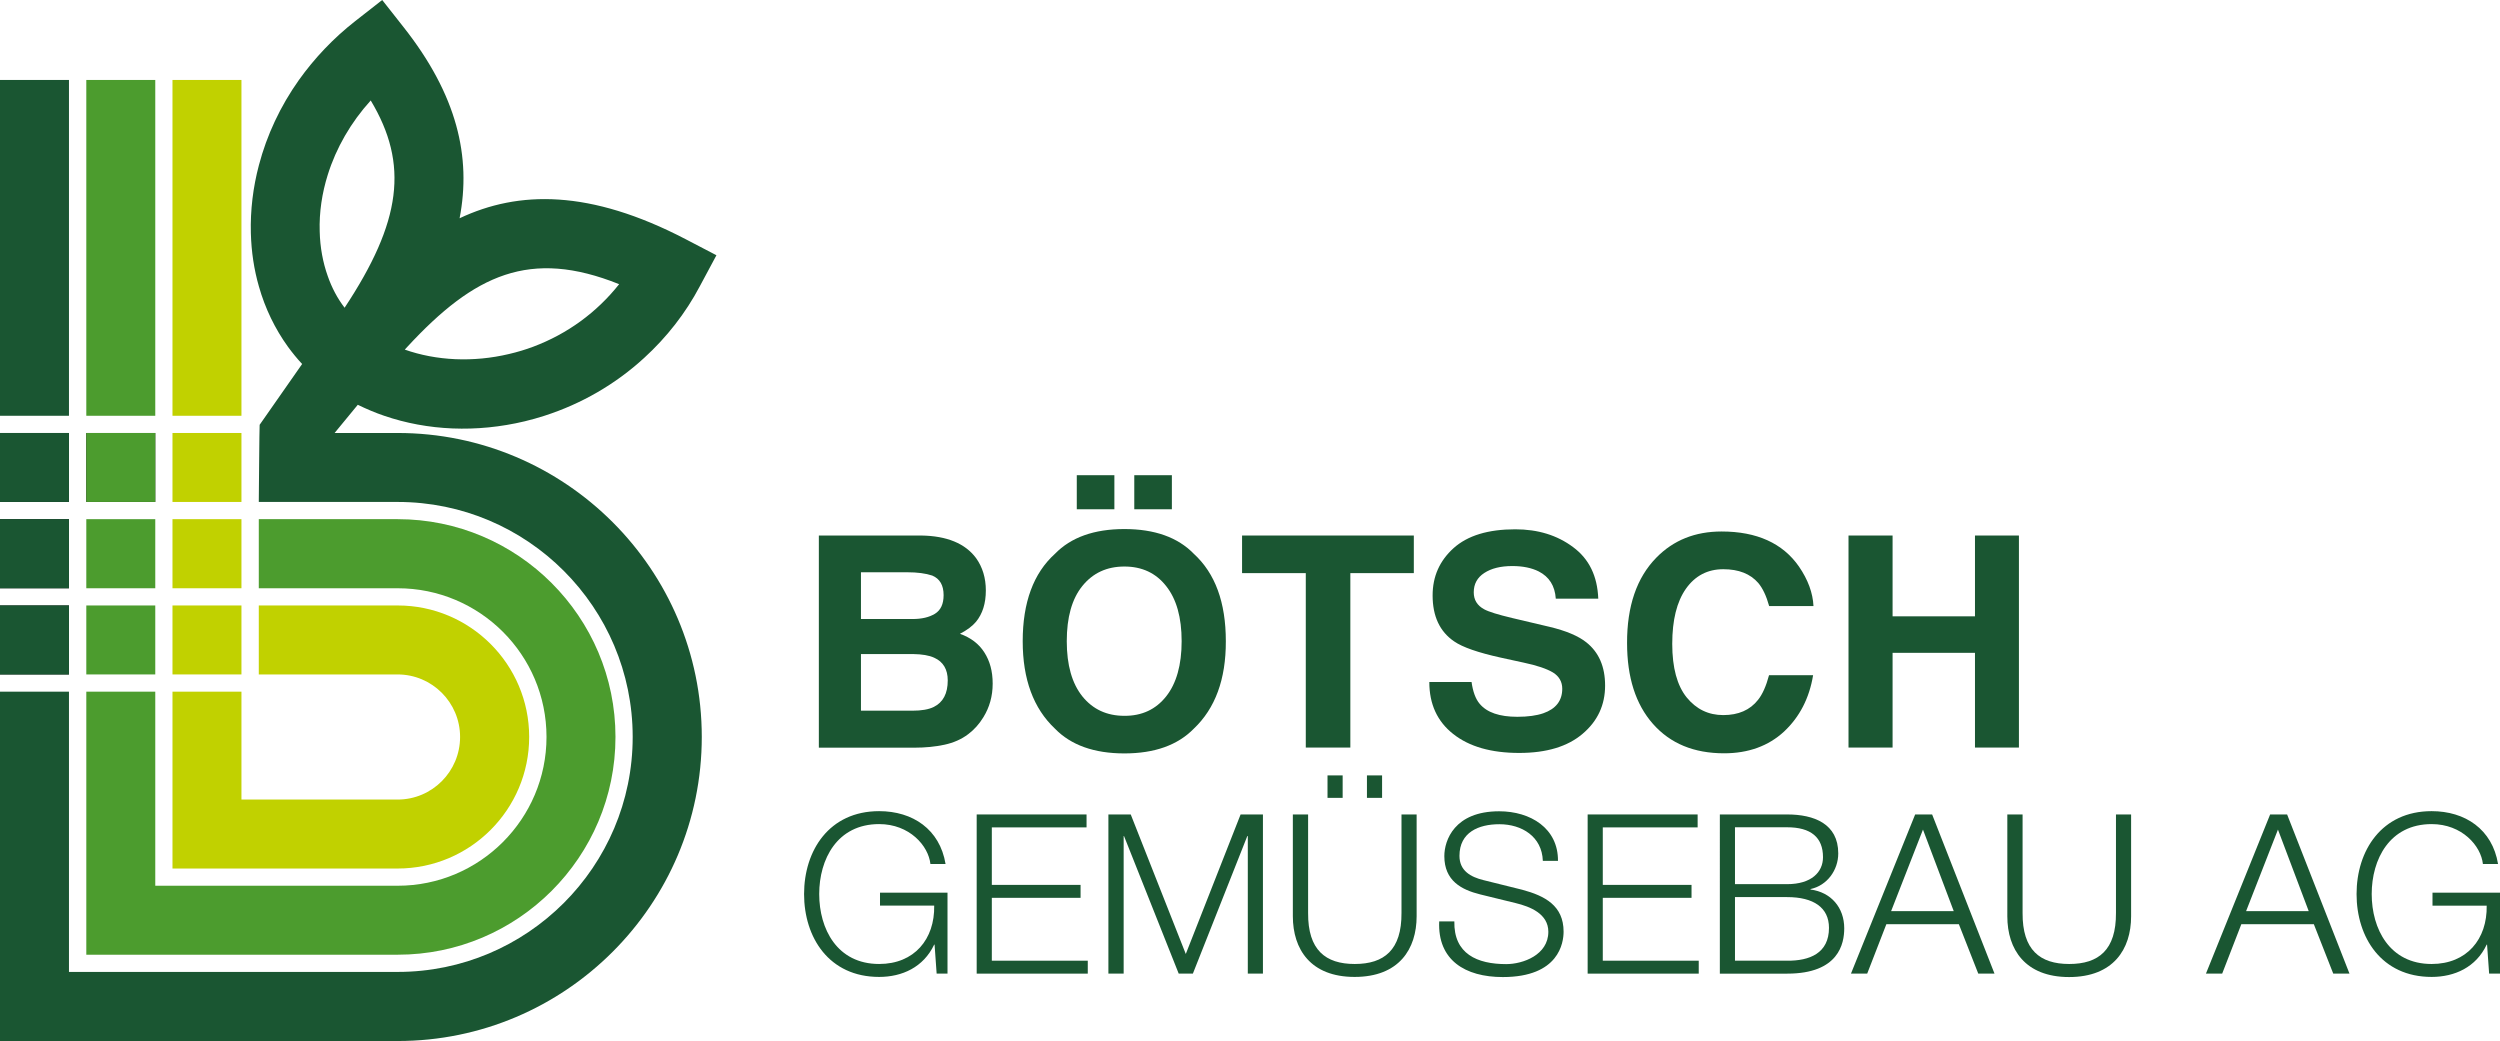
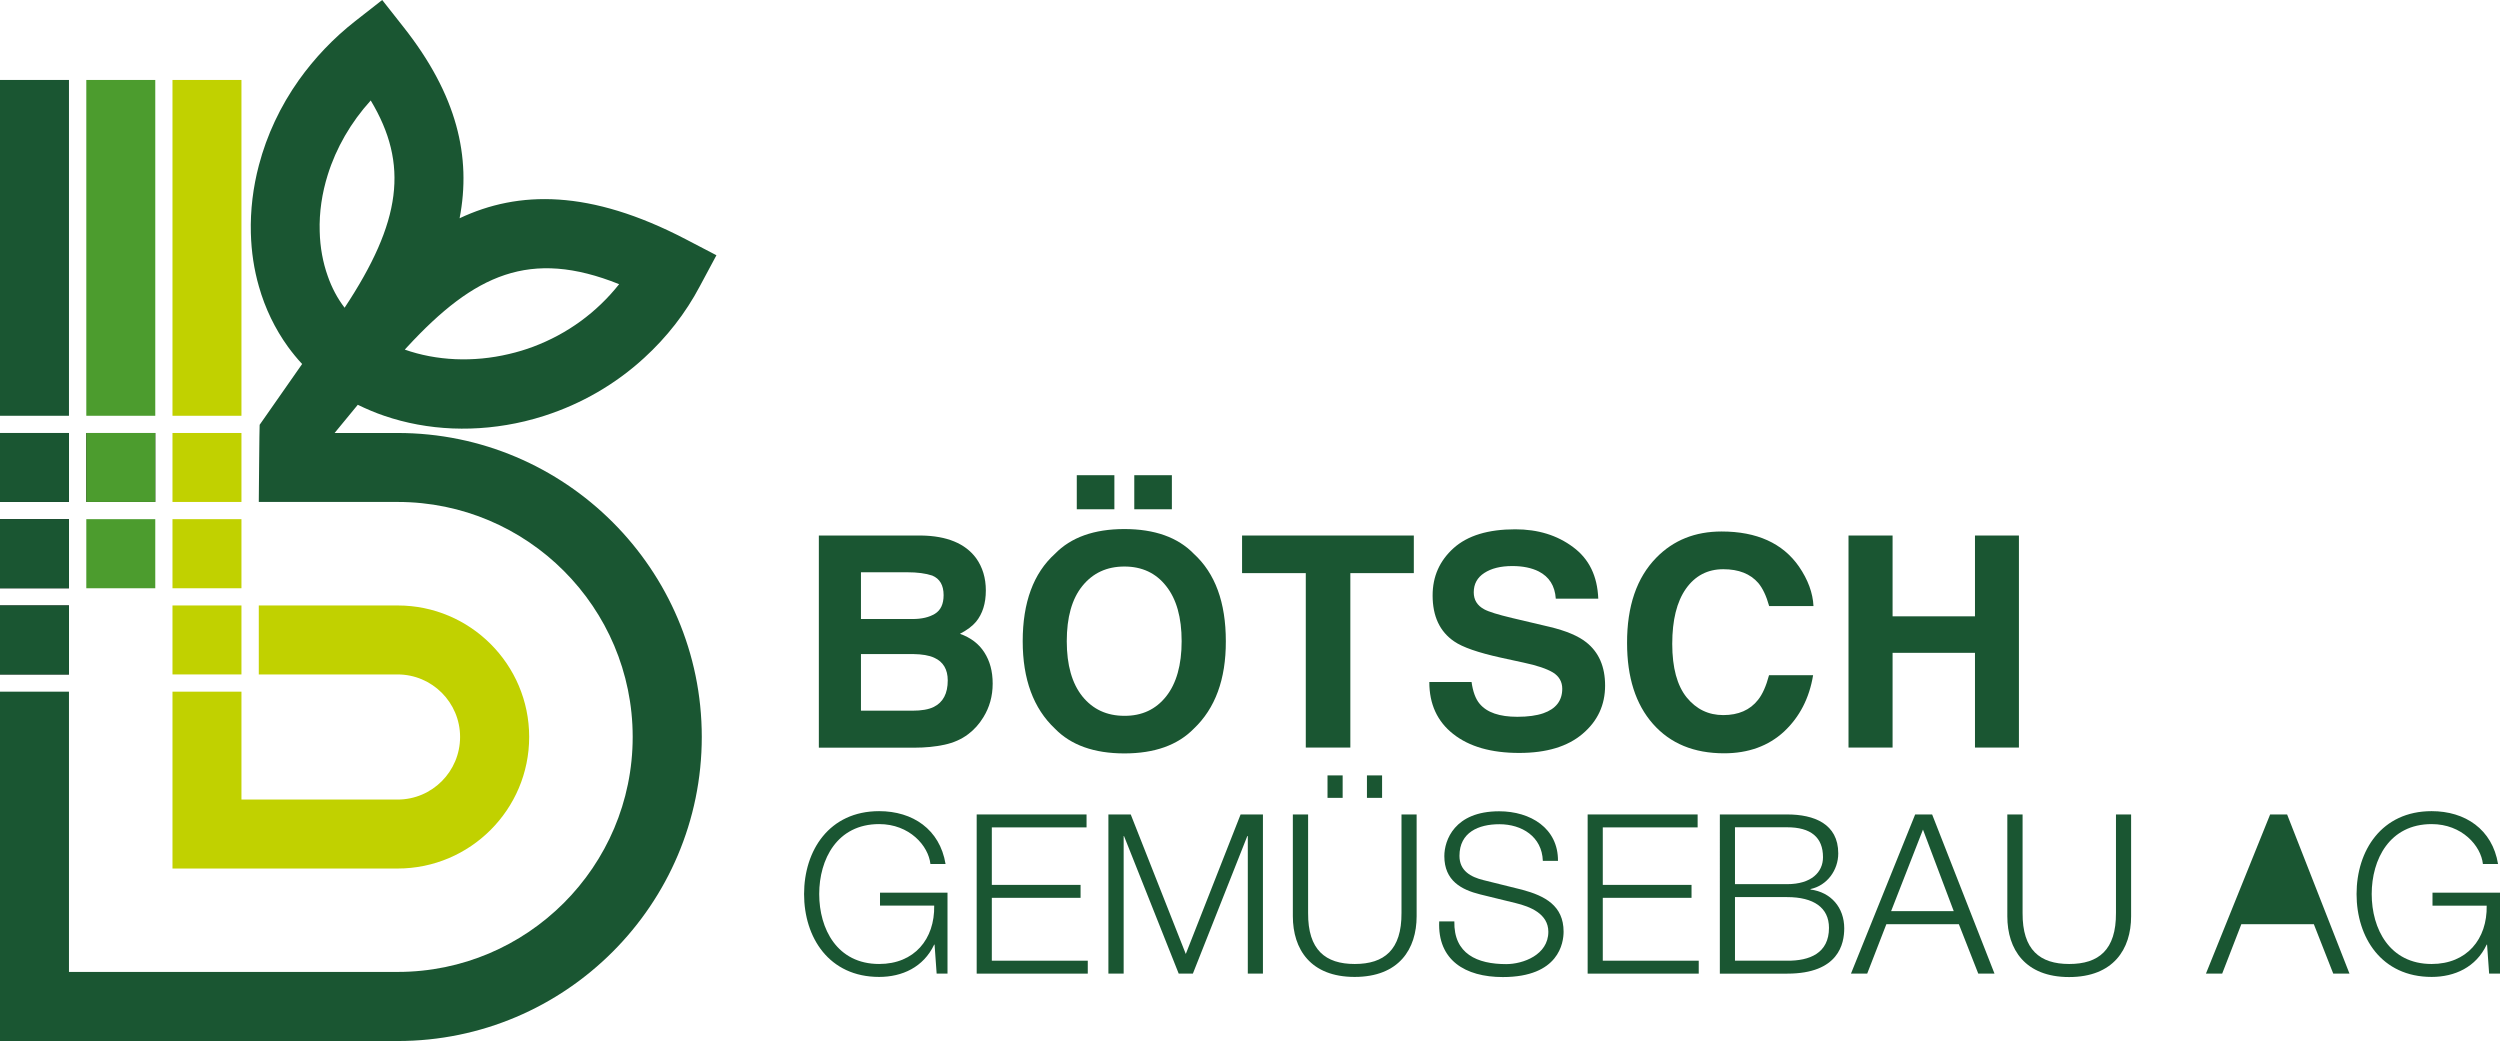
<svg xmlns="http://www.w3.org/2000/svg" version="1.1" id="Ebene_1" x="0px" y="0px" viewBox="0 0 2048 852.8" style="enable-background:new 0 0 2048 852.8;" xml:space="preserve">
  <style type="text/css">
	.st0{fill:#1A5632;}
	.st1{fill:#4C9C2E;}
	.st2{fill:#C1D100;}
</style>
  <g>
    <path class="st0" d="M799.6,457.2c5.3,7.4,8,16.3,8,26.5c0,10.6-2.7,19.1-8,25.6c-3,3.6-7.4,6.9-13.2,9.9c8.9,3.2,15.6,8.3,20,15.3   c4.5,7,6.8,15.4,6.8,25.5c0,10.3-2.6,19.5-7.7,27.7c-3.3,5.4-7.4,10-12.3,13.7c-5.5,4.2-12.1,7.1-19.6,8.7   c-7.5,1.6-15.7,2.4-24.5,2.4h-78.3V438.7h83.9C775.7,439,790.7,445.2,799.6,457.2 M705.3,468.8v38.3h42.2c7.6,0,13.6-1.4,18.4-4.3   c4.7-2.9,7.1-7.9,7.1-15.3c0-8.1-3.1-13.4-9.3-16c-5.4-1.8-12.2-2.7-20.5-2.7H705.3z M705.3,535.9v46.3h42.1c7.5,0,13.4-1,17.6-3.1   c7.6-3.8,11.4-11,11.4-21.7c0-9-3.7-15.3-11.1-18.6c-4.1-1.9-9.9-2.9-17.3-3H705.3z" />
    <path class="st0" d="M978,596.9c-13.2,13.5-32.1,20.3-56.9,20.3c-24.8,0-43.8-6.8-56.9-20.3c-17.6-16.6-26.4-40.4-26.4-71.6   c0-31.8,8.8-55.7,26.4-71.6c13.1-13.5,32.1-20.3,56.9-20.3c24.8,0,43.8,6.8,56.9,20.3c17.5,16,26.2,39.8,26.2,71.6   C1004.3,556.5,995.5,580.3,978,596.9 M955.3,570.5c8.4-10.6,12.7-25.7,12.7-45.2c0-19.5-4.2-34.5-12.7-45.2   c-8.4-10.7-19.8-16-34.2-16c-14.4,0-25.8,5.3-34.4,15.9c-8.6,10.6-12.8,25.7-12.8,45.3c0,19.6,4.3,34.6,12.8,45.2   c8.6,10.6,20,15.9,34.4,15.9C935.5,586.5,946.9,581.1,955.3,570.5 M882.1,389.3h30.8v27.9h-30.8V389.3z M929.2,389.3H960v27.9   h-30.8V389.3z" />
    <polygon class="st0" points="1158.2,438.7 1158.2,469.5 1106.2,469.5 1106.2,612.4 1069.7,612.4 1069.7,469.5 1017.5,469.5    1017.5,438.7  " />
    <path class="st0" d="M1205.5,558.7c1.1,7.9,3.3,13.9,6.6,17.8c6,7.2,16.3,10.7,30.9,10.7c8.7,0,15.8-1,21.3-2.9   c10.3-3.6,15.5-10.3,15.5-20.1c0-5.7-2.6-10.2-7.6-13.3c-5-3-13.1-5.8-24.1-8.1l-18.8-4.1c-18.5-4.1-31.2-8.5-38.1-13.3   c-11.7-8-17.6-20.5-17.6-37.6c0-15.6,5.7-28.4,17.2-38.8c11.5-10.3,28.3-15.4,50.5-15.4c18.5,0,34.3,4.8,47.4,14.6   c13.1,9.7,19.9,23.7,20.6,42.2h-34.8c-0.7-10.5-5.4-17.9-14-22.3c-5.8-2.9-13-4.4-21.6-4.4c-9.6,0-17.2,1.9-23,5.7   c-5.7,3.7-8.6,9-8.6,15.8c0,6.2,2.8,10.8,8.5,13.9c3.6,2,11.3,4.4,23.1,7.2l30.5,7.2c13.4,3.2,23.4,7.4,30,12.6   c10.4,8.2,15.5,20,15.5,35.5c0,15.9-6.1,29.1-18.4,39.5c-12.3,10.5-29.6,15.7-52,15.7c-22.8,0-40.8-5.1-54-15.5   c-13.1-10.3-19.6-24.5-19.6-42.6H1205.5z" />
    <path class="st0" d="M1356.9,456.8c14-14.3,31.8-21.4,53.4-21.4c28.9,0,50.1,9.6,63.4,28.7c7.4,10.8,11.4,21.6,11.9,32.4h-36.3   c-2.3-8.3-5.3-14.6-8.9-18.9c-6.5-7.5-16-11.3-28.7-11.3c-12.9,0-23.1,5.4-30.6,16c-7.5,10.7-11.2,25.7-11.2,45.2   c0,19.5,4,34.1,11.8,43.8c7.9,9.7,17.9,14.5,30,14.5c12.4,0,21.9-4.1,28.5-12.5c3.6-4.5,6.6-11.2,9-20.2h36.1   c-3.1,18.9-11.1,34.3-23.8,46.2c-12.8,11.8-29.2,17.8-49.1,17.8c-24.7,0-44.1-8-58.3-24.1c-14.2-16.1-21.2-38.2-21.2-66.2   C1332.8,496.6,1340.8,473.2,1356.9,456.8" />
    <polygon class="st0" points="1514.3,612.4 1514.3,438.7 1550.4,438.7 1550.4,504.9 1617.9,504.9 1617.9,438.7 1653.9,438.7    1653.9,612.4 1617.9,612.4 1617.9,534.8 1550.4,534.8 1550.4,612.4  " />
    <path class="st0" d="M776.2,797.6h-8.9l-1.7-23.8h-0.3c-8.8,18.6-26.3,26.5-45.1,26.5c-41.1,0-61.5-32.3-61.5-67.9   c0-35.6,20.5-67.9,61.5-67.9c27.4,0,49.7,14.8,54.4,43.3h-12.4c-1.6-15-17.2-32.7-42-32.7c-34.5,0-49.1,28.9-49.1,57.3   c0,28.5,14.6,57.3,49.1,57.3c28.8,0,45.6-20.3,45.1-47.8h-44.4v-10.6h55.3V797.6z" />
    <polygon class="st0" points="800.1,667.2 890.1,667.2 890.1,677.8 812.5,677.8 812.5,724.9 885.2,724.9 885.2,735.5 812.5,735.5    812.5,787 891.1,787 891.1,797.6 800.1,797.6  " />
    <polygon class="st0" points="908,667.2 926.3,667.2 971.4,781.5 1016.3,667.2 1034.6,667.2 1034.6,797.6 1022.2,797.6    1022.2,684.9 1021.8,684.9 977.2,797.6 965.6,797.6 920.8,684.9 920.5,684.9 920.5,797.6 908,797.6  " />
    <path class="st0" d="M1059.2,667.2h12.4v80.7c-0.2,30.3,14.2,41.8,38.2,41.8c24.1,0,38.5-11.5,38.3-41.8v-80.7h12.4v83.4   c0,26.8-14.4,49.7-50.8,49.7c-36.2,0-50.6-22.8-50.6-49.7V667.2z M1087.5,635.2h12.4v18.4h-12.4V635.2z M1119.8,635.2h12.4v18.4   h-12.4V635.2z" />
    <path class="st0" d="M1191.4,754.7c-0.6,26.8,18.8,35.1,42.5,35.1c13.7,0,34.5-7.5,34.5-26.5c0-14.7-14.8-20.6-26.8-23.5l-29-7.1   c-15.3-3.8-29.4-11.1-29.4-31.4c0-12.8,8.2-36.7,44.9-36.7c25.7,0,48.4,13.9,48.2,40.6h-12.4c-0.7-19.9-17.2-30-35.6-30   c-17,0-32.7,6.6-32.7,25.9c0,12.2,9.1,17.3,19.7,19.9l31.8,7.9c18.5,5,33.8,13,33.8,34.3c0,9-3.7,37.2-49.8,37.2   c-30.9,0-53.5-13.9-52.1-45.6H1191.4z" />
    <polygon class="st0" points="1300.6,667.2 1390.7,667.2 1390.7,677.8 1313,677.8 1313,724.9 1385.7,724.9 1385.7,735.5 1313,735.5    1313,787 1391.6,787 1391.6,797.6 1300.6,797.6  " />
    <path class="st0" d="M1408.9,667.2h55.2c21.9,0,41.8,7.6,41.8,31.9c0,13.7-9.1,26.3-22.7,29.2v0.4c16.8,2.2,27.6,14.8,27.6,31.8   c0,12.4-4.4,37.1-46.7,37.1h-55.2V667.2z M1421.3,724.3h42.7c19.9,0,29.4-9.8,29.4-22.1c0-16.3-10-24.5-29.4-24.5h-42.7V724.3z    M1421.3,787h42.7c18.4,0.2,34.3-6.1,34.3-26.9c0-16.6-12.6-25.2-34.3-25.2h-42.7V787z" />
    <path class="st0" d="M1568.9,667.2h13.9l51.1,130.4h-13.3l-15.9-40.5h-59.4l-15.7,40.5h-13.3L1568.9,667.2z M1549.2,746.4h51.3   l-25.2-66.8L1549.2,746.4z" />
    <path class="st0" d="M1644.5,667.2h12.4v80.7c-0.2,30.3,14.2,41.8,38.2,41.8c24.1,0,38.5-11.5,38.3-41.8v-80.7h12.4v83.5   c0,26.8-14.5,49.7-50.8,49.7c-36.1,0-50.6-22.8-50.6-49.7V667.2z" />
-     <path class="st0" d="M1859.7,667.2h13.9l51.1,130.4h-13.3l-15.9-40.5h-59.4l-15.7,40.5h-13.3L1859.7,667.2z M1840,746.4h51.3   l-25.2-66.8L1840,746.4z" />
+     <path class="st0" d="M1859.7,667.2h13.9l51.1,130.4h-13.3l-15.9-40.5h-59.4l-15.7,40.5h-13.3L1859.7,667.2z M1840,746.4h51.3   L1840,746.4z" />
    <path class="st0" d="M2048,797.6h-8.9l-1.7-23.8h-0.3c-8.7,18.6-26.3,26.5-45.1,26.5c-41.1,0-61.5-32.3-61.5-67.9   c0-35.6,20.5-67.9,61.5-67.9c27.4,0,49.7,14.8,54.4,43.3H2034c-1.6-15-17.2-32.7-42-32.7c-34.5,0-49.1,28.9-49.1,57.3   c0,28.5,14.6,57.3,49.1,57.3c28.8,0,45.6-20.3,45.1-47.8h-44.4v-10.6h55.3V797.6z" />
    <rect x="0" y="354.7" width="56.5" height="56.5" />
    <rect x="70.7" y="354.7" width="56.5" height="56.5" />
    <rect x="0" y="425.3" width="56.5" height="56.6" />
    <rect x="0" y="496" width="56.5" height="56.5" />
    <rect x="0" y="65.5" class="st0" width="56.5" height="275.1" />
    <rect y="354.7" class="st0" width="56.5" height="56.5" />
    <rect x="0" y="425.3" class="st0" width="56.5" height="56.6" />
    <rect x="0" y="496" class="st0" width="56.5" height="56.5" />
    <rect x="70.7" y="65.5" class="st1" width="56.5" height="275.1" />
    <rect x="70.7" y="354.7" class="st1" width="56.5" height="56.5" />
    <rect x="70.7" y="425.3" class="st1" width="56.5" height="56.6" />
-     <rect x="70.7" y="496" class="st1" width="56.5" height="56.5" />
    <path class="st2" d="M433.5,603.7c0,59.4-48.3,107.8-107.8,107.8H141.3V566.6h56.5V655h127.9c28.3,0,51.2-23,51.2-51.3   c0-28.2-22.9-51.2-51.2-51.2H212V496h113.8C385.2,496,433.5,544.3,433.5,603.7" />
    <rect x="141.3" y="496" class="st2" width="56.5" height="56.5" />
    <rect x="141.3" y="425.3" class="st2" width="56.5" height="56.6" />
    <rect x="141.3" y="354.7" class="st2" width="56.5" height="56.5" />
    <rect x="141.3" y="65.5" class="st2" width="56.5" height="275.1" />
-     <path class="st1" d="M504.2,603.7c0,98.4-80,178.4-178.4,178.4H70.7V566.6h56.5v159h198.6c67.2,0,121.9-54.7,121.9-121.9   c0-67.2-54.6-121.8-121.9-121.8H212v-56.6h113.8C424.2,425.3,504.2,505.4,504.2,603.7" />
    <path class="st0" d="M325.8,354.7h-51.7l19-23.1c7,3.4,14.2,6.5,21.6,9c35.5,12.2,75.6,14,115.3,4.5c5.4-1.3,10.7-2.8,16-4.5   c30.5-9.8,58.4-26,81.7-47.4c18.3-16.7,33.9-36.5,45.7-58.9l13.5-25.2l-25.3-13.2c-78.4-40.8-136.8-39.9-185.1-17.1   c9.7-50.1-1.9-100.9-46-156.7L313.1,0L291,17.3c-17.9,14-33.4,30.4-46.1,48.2c-15.2,21.4-26.3,45.1-32.8,69.8   c-4.8,18.1-7.1,36.9-6.6,55.7c0.4,15.2,2.6,29.8,6.6,43.7c5.1,18,13.2,34.7,23.8,49.4c3.6,4.9,7.4,9.6,11.6,14.1L212.7,348   c-0.2,0.3-0.7,63.2-0.7,63.2h113.8c106.2,0,192.5,86.4,192.5,192.5c0,106.2-86.4,192.5-192.5,192.5H56.5V566.6H0v286.2h325.8   c137.4,0,249.1-111.8,249.1-249.1C574.9,466.4,463.1,354.7,325.8,354.7 M333.8,284c54.8-59.2,100.4-80.5,173.4-51.2   c-18.4,23.2-42.4,40.7-70.3,51.2c-6.4,2.4-13,4.4-19.9,6c-29.4,7-59.6,5.5-85.4-3.6C332.3,285.6,333,284.9,333.8,284 M261.9,189.6   c-0.5-15.7,1.9-31.4,6.6-46.4c6.9-22.1,18.9-42.9,35.2-60.9c31.4,52.3,25.2,99.3-21.4,169.8c-5.9-7.7-10.5-16.4-13.8-25.9   C264.5,215,262.2,202.6,261.9,189.6" />
  </g>
</svg>